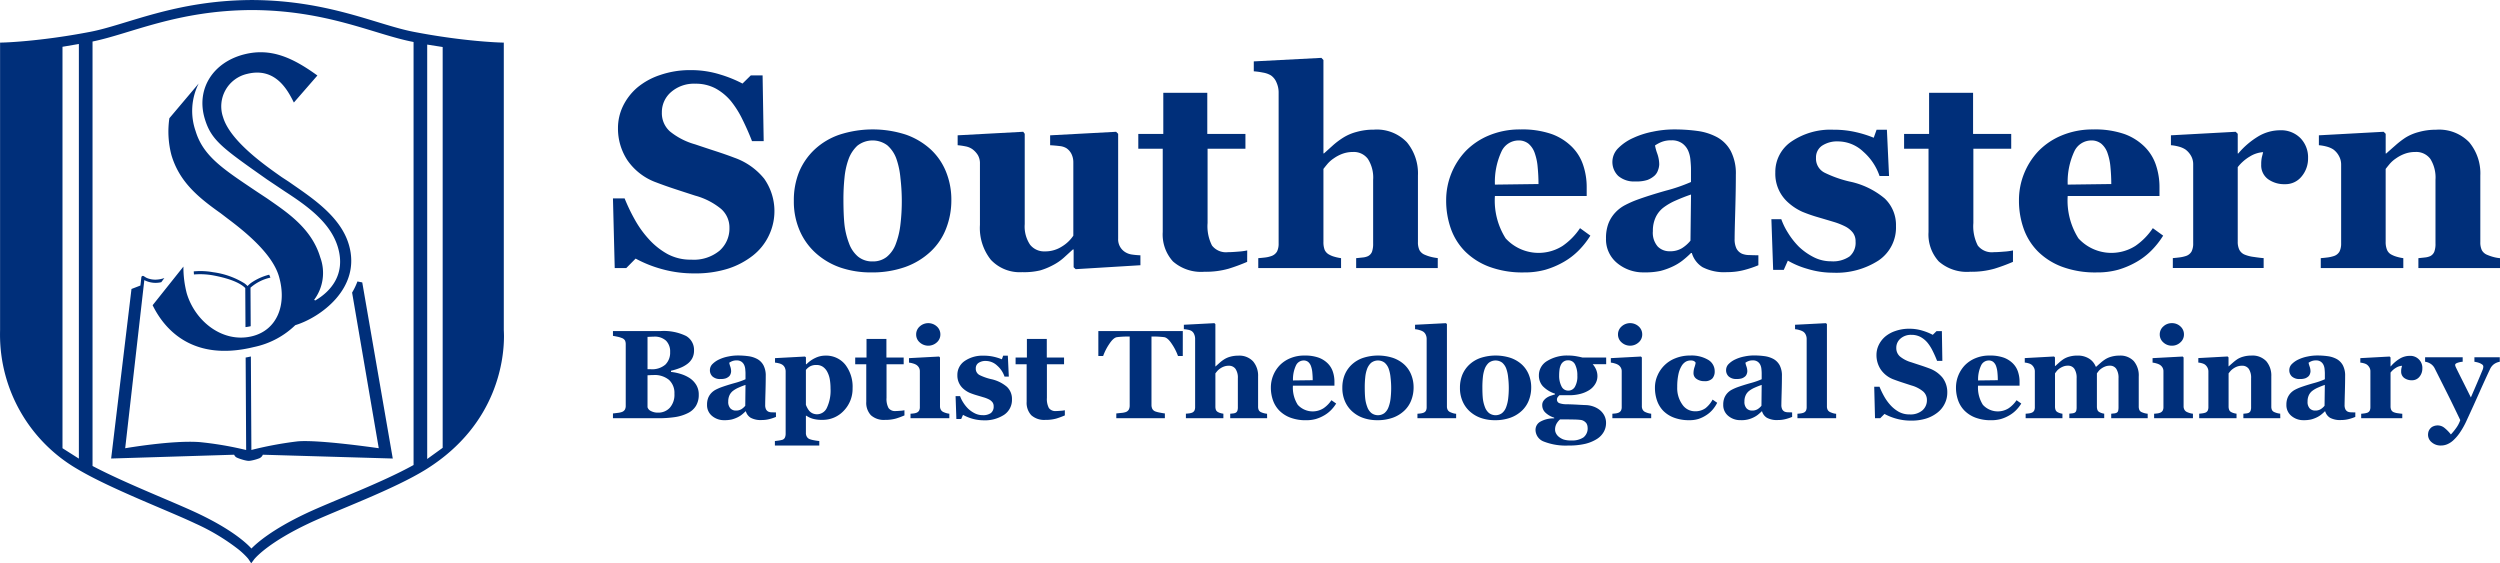
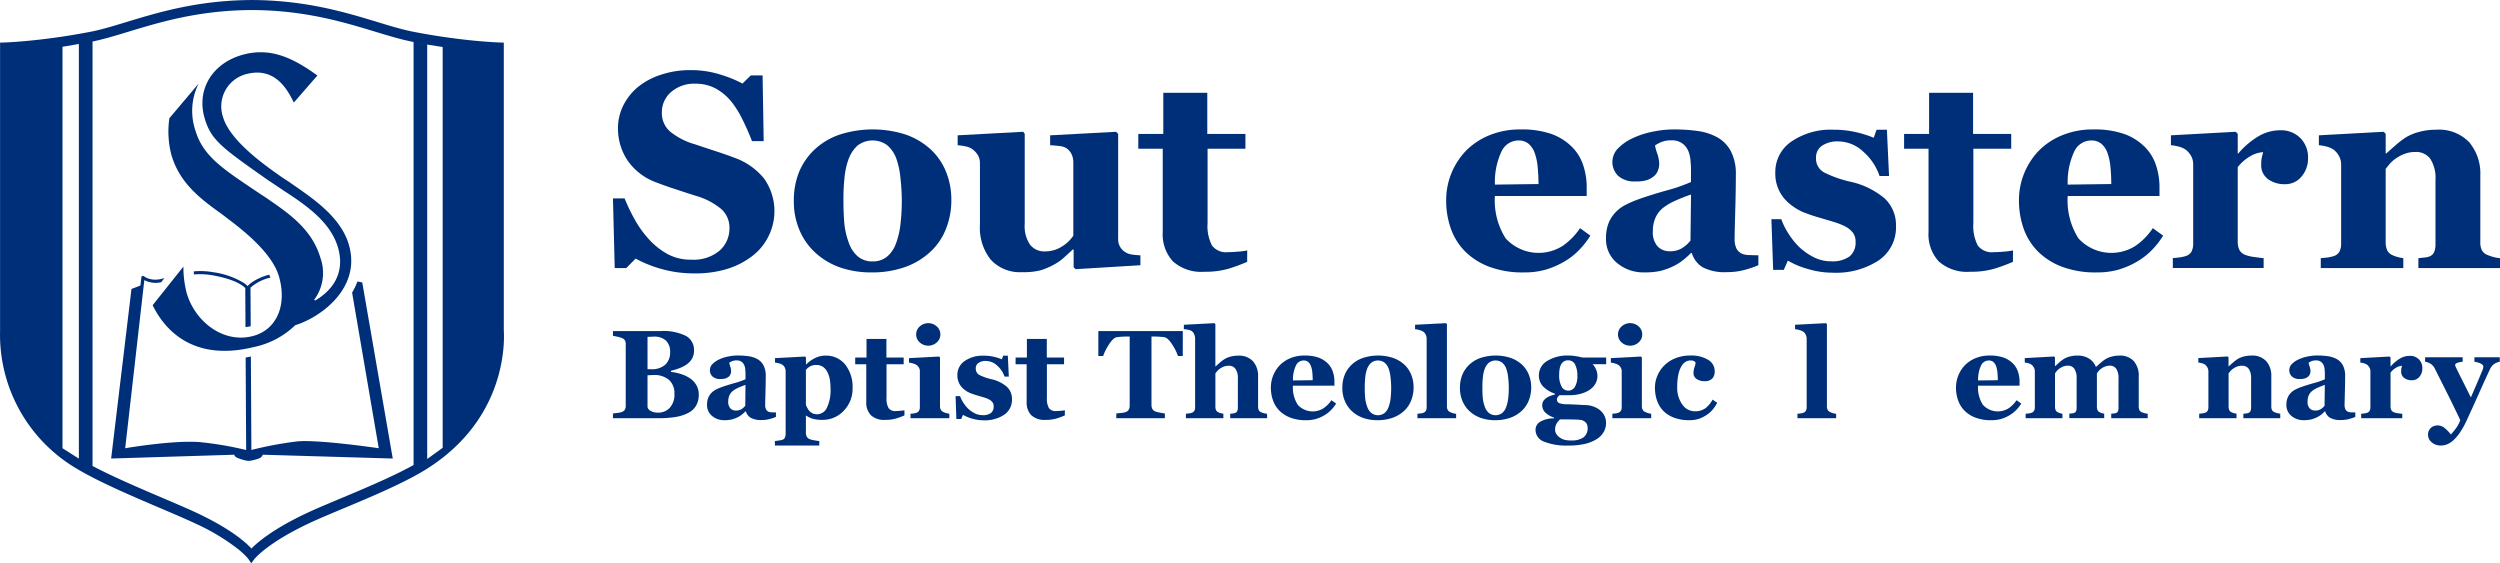
<svg xmlns="http://www.w3.org/2000/svg" id="Color" width="350" height="78.863" viewBox="0 0 350 78.863">
  <g id="Group_39" data-name="Group 39" transform="translate(-652.858 -124.434)">
    <path id="Path_3" data-name="Path 3" d="M750.077,162.709a16.573,16.573,0,0,1-4.61-.618,17.184,17.184,0,0,1-3.622-1.454l-1.311,1.328h-1.615l-.247-9.751h1.634a25.45,25.45,0,0,0,1.406,2.934,14.353,14.353,0,0,0,1.977,2.762,10.157,10.157,0,0,0,2.595,2.076,6.784,6.784,0,0,0,3.356.8,5.65,5.65,0,0,0,3.962-1.263,4.137,4.137,0,0,0,1.378-3.187,3.464,3.464,0,0,0-1.169-2.655,9.743,9.743,0,0,0-3.621-1.856q-1.6-.516-2.936-.957t-2.519-.895a8.342,8.342,0,0,1-4.04-3.105,8.047,8.047,0,0,1-1.32-4.508,7.07,7.07,0,0,1,.684-3.038,8.054,8.054,0,0,1,2-2.614,9.747,9.747,0,0,1,3.213-1.771,12.793,12.793,0,0,1,4.257-.686,13.668,13.668,0,0,1,4.2.629,17.422,17.422,0,0,1,3.079,1.253l1.16-1.141h1.653l.153,9.2h-1.635q-.571-1.483-1.34-3.038a13.328,13.328,0,0,0-1.625-2.583,7.5,7.5,0,0,0-2.149-1.762,5.917,5.917,0,0,0-2.85-.656,4.859,4.859,0,0,0-3.356,1.161,3.7,3.7,0,0,0-1.3,2.874,3.412,3.412,0,0,0,1.131,2.646,9.772,9.772,0,0,0,3.527,1.81q1.406.477,2.869.952t2.606.913a9.365,9.365,0,0,1,4.19,2.94,7.89,7.89,0,0,1,.617,8.042,7.818,7.818,0,0,1-2.2,2.722,11.157,11.157,0,0,1-3.517,1.846A15.1,15.1,0,0,1,750.077,162.709Z" fill="#002f7a" />
    <path id="Path_4" data-name="Path 4" d="M783.157,145.352a8.714,8.714,0,0,1,2.147,3.136,10.4,10.4,0,0,1,.743,3.954,10.839,10.839,0,0,1-.733,3.984,8.691,8.691,0,0,1-2.139,3.2,10.234,10.234,0,0,1-3.583,2.186,13.84,13.84,0,0,1-4.76.76,13.15,13.15,0,0,1-4.268-.664,10.057,10.057,0,0,1-3.451-2,9.056,9.056,0,0,1-2.28-3.146,10.174,10.174,0,0,1-.837-4.191,10.574,10.574,0,0,1,.732-4.058,9.127,9.127,0,0,1,2.195-3.166,9.672,9.672,0,0,1,3.47-2.061,15.1,15.1,0,0,1,9.295,0A10.127,10.127,0,0,1,783.157,145.352Zm-4.866,13.174a11.1,11.1,0,0,0,.618-2.586,27.539,27.539,0,0,0,.2-3.535,28.075,28.075,0,0,0-.189-3.043,11.243,11.243,0,0,0-.569-2.7,4.517,4.517,0,0,0-1.266-1.882,3.454,3.454,0,0,0-4.2.057,4.841,4.841,0,0,0-1.243,1.92,10.481,10.481,0,0,0-.552,2.537,29.033,29.033,0,0,0-.152,3.033q0,2.072.132,3.43a10.8,10.8,0,0,0,.646,2.729,4.343,4.343,0,0,0,1.255,1.862,3.12,3.12,0,0,0,2.072.685A3.087,3.087,0,0,0,777,160.4,4.215,4.215,0,0,0,778.291,158.526Z" fill="#002f7a" />
    <path id="Path_5" data-name="Path 5" d="M812.518,161.566l-9.066.552-.285-.267v-2.489h-.114c-.43.393-.852.777-1.262,1.15a7.216,7.216,0,0,1-1.472,1.017,9.48,9.48,0,0,1-1.832.76,9.649,9.649,0,0,1-2.514.247,5.549,5.549,0,0,1-4.394-1.73,7.131,7.131,0,0,1-1.529-4.884v-8.556a2.3,2.3,0,0,0-.283-1.205,3.008,3.008,0,0,0-.755-.827,2.421,2.421,0,0,0-.983-.409,9.168,9.168,0,0,0-1.1-.161v-1.387l9.182-.495.209.285v12.64a4.57,4.57,0,0,0,.75,2.89,2.507,2.507,0,0,0,2.063.931,4.315,4.315,0,0,0,2.423-.7,5.064,5.064,0,0,0,1.568-1.5V147.176a2.641,2.641,0,0,0-.247-1.157,2.114,2.114,0,0,0-.722-.839,2.258,2.258,0,0,0-.979-.3c-.425-.053-.858-.089-1.3-.114v-1.387l9.237-.495.286.285V157.84a2.1,2.1,0,0,0,1.039,1.921,2.4,2.4,0,0,0,.935.314,9.964,9.964,0,0,0,1.143.1Z" fill="#002f7a" />
    <path id="Path_6" data-name="Path 6" d="M827.46,161.093a25.338,25.338,0,0,1-2.6.96,11.681,11.681,0,0,1-3.384.427,5.974,5.974,0,0,1-4.4-1.443,5.6,5.6,0,0,1-1.435-4.121V145.257h-3.421v-2.071h3.5v-5.762h6.159v5.762h5.34v2.071h-5.3v10.4a5.944,5.944,0,0,0,.619,3.152,2.471,2.471,0,0,0,2.223.929c.343,0,.819-.024,1.43-.076a8.649,8.649,0,0,0,1.278-.169Z" fill="#002f7a" />
-     <path id="Path_7" data-name="Path 7" d="M854.144,161.965H842.72v-1.387c.254-.025.55-.057.893-.094a2.25,2.25,0,0,0,.761-.19,1.181,1.181,0,0,0,.562-.609,3.336,3.336,0,0,0,.161-1.177v-8.9a4.823,4.823,0,0,0-.733-2.924,2.447,2.447,0,0,0-2.081-.972,4.256,4.256,0,0,0-1.416.229,5.213,5.213,0,0,0-1.284.666,4.316,4.316,0,0,0-.883.778q-.333.4-.561.7V158.3a2.964,2.964,0,0,0,.171,1.113,1.411,1.411,0,0,0,.646.673,3.192,3.192,0,0,0,.751.3,6.178,6.178,0,0,0,.9.19v1.387H829.015v-1.387c.332-.025.654-.057.966-.094a3.879,3.879,0,0,0,.832-.19,1.453,1.453,0,0,0,.833-.656,2.47,2.47,0,0,0,.22-1.13v-21.2a3.376,3.376,0,0,0-.285-1.293,2.213,2.213,0,0,0-.8-1.027,3.172,3.172,0,0,0-1.1-.389,10.275,10.275,0,0,0-1.293-.18v-1.388l9.465-.494.286.3v13.077h.076q.72-.646,1.3-1.17a10.747,10.747,0,0,1,1.416-1.053,6.75,6.75,0,0,1,1.83-.78,8.793,8.793,0,0,1,2.44-.325,5.82,5.82,0,0,1,4.622,1.768,6.821,6.821,0,0,1,1.547,4.657v9.315a2.537,2.537,0,0,0,.209,1.121,1.477,1.477,0,0,0,.78.667,5.3,5.3,0,0,0,.76.265,7.437,7.437,0,0,0,1.026.19Z" fill="#002f7a" />
    <path id="Path_8" data-name="Path 8" d="M875.51,157.423a11.655,11.655,0,0,1-1.607,2.044,9.748,9.748,0,0,1-2.138,1.644,11.8,11.8,0,0,1-2.577,1.093,10.994,10.994,0,0,1-2.993.37,13.31,13.31,0,0,1-4.856-.8,9.527,9.527,0,0,1-3.375-2.148,8.6,8.6,0,0,1-1.986-3.184,11.747,11.747,0,0,1-.657-3.982,10,10,0,0,1,2.739-6.883,9.746,9.746,0,0,1,3.259-2.185,11.171,11.171,0,0,1,4.4-.836,12.561,12.561,0,0,1,4.371.646,7.755,7.755,0,0,1,2.832,1.786,6.477,6.477,0,0,1,1.578,2.558,9.628,9.628,0,0,1,.495,3.089v1.236h-12.85a9.884,9.884,0,0,0,1.5,5.93,6.259,6.259,0,0,0,7.984,1.056,9.185,9.185,0,0,0,2.433-2.481Zm-7.262-7.224q0-1.14-.114-2.337a7.747,7.747,0,0,0-.4-1.958,2.989,2.989,0,0,0-.884-1.35,2.175,2.175,0,0,0-1.415-.456,2.632,2.632,0,0,0-2.338,1.481,10.106,10.106,0,0,0-.951,4.7Z" fill="#002f7a" />
    <path id="Path_9" data-name="Path 9" d="M899.03,161.566a14.415,14.415,0,0,1-1.973.666,9.253,9.253,0,0,1-2.41.3,6.608,6.608,0,0,1-3.433-.693,3.482,3.482,0,0,1-1.5-1.987H889.6a12.589,12.589,0,0,1-1.247,1.1,7.213,7.213,0,0,1-1.287.778,9.55,9.55,0,0,1-1.722.628,9.955,9.955,0,0,1-2.313.209,5.7,5.7,0,0,1-3.77-1.3,4.28,4.28,0,0,1-1.562-3.455,5.727,5.727,0,0,1,.343-2.1,4.787,4.787,0,0,1,.971-1.533,5.057,5.057,0,0,1,1.323-1.012,14.491,14.491,0,0,1,1.647-.739q1.713-.629,4.113-1.307a23.686,23.686,0,0,0,3.5-1.206V148.09c0-.317-.027-.735-.077-1.256a4.088,4.088,0,0,0-.322-1.311,2.52,2.52,0,0,0-.838-1.025,2.482,2.482,0,0,0-1.5-.419,3.6,3.6,0,0,0-1.4.237,4.738,4.738,0,0,0-.9.485,7.219,7.219,0,0,0,.324,1.159,4.628,4.628,0,0,1,.267,1.5,2.544,2.544,0,0,1-.172.807,1.8,1.8,0,0,1-.495.77,3.279,3.279,0,0,1-.981.589,4.915,4.915,0,0,1-1.669.21,3.412,3.412,0,0,1-2.421-.771,2.719,2.719,0,0,1,.025-3.915,6.956,6.956,0,0,1,2.064-1.4,11.909,11.909,0,0,1,2.756-.883,14.634,14.634,0,0,1,2.889-.314,24.267,24.267,0,0,1,3.383.218,8.015,8.015,0,0,1,2.775.9,4.807,4.807,0,0,1,1.872,1.929,6.827,6.827,0,0,1,.7,3.3q0,2.148-.085,5.094t-.086,3.879a2.966,2.966,0,0,0,.256,1.349,1.632,1.632,0,0,0,.79.74,2.78,2.78,0,0,0,1.016.181q.695.03,1.265.029Zm-9.428-9.9q-1.07.363-2.119.828a8.489,8.489,0,0,0-1.716.981,3.7,3.7,0,0,0-1.107,1.362,4.451,4.451,0,0,0-.4,1.955,2.922,2.922,0,0,0,.677,2.152,2.282,2.282,0,0,0,1.67.666,3.16,3.16,0,0,0,1.725-.428,4.914,4.914,0,0,0,1.193-1.056Z" fill="#002f7a" />
    <path id="Path_10" data-name="Path 10" d="M909.485,162.613a12.165,12.165,0,0,1-3.6-.542,11.857,11.857,0,0,1-2.728-1.149l-.57,1.291H901.1l-.248-7.09h1.388a9.429,9.429,0,0,0,.95,1.93,10.658,10.658,0,0,0,1.521,1.93,8.71,8.71,0,0,0,2.043,1.444,5.311,5.311,0,0,0,2.462.589,4.08,4.08,0,0,0,2.575-.677,2.493,2.493,0,0,0,.847-2.079,2,2,0,0,0-.381-1.255,3.224,3.224,0,0,0-1.046-.856,9.728,9.728,0,0,0-1.624-.646c-.59-.178-1.314-.393-2.177-.647a20.671,20.671,0,0,1-2.215-.769,7.6,7.6,0,0,1-1.91-1.227,5.361,5.361,0,0,1-1.882-4.276,5.129,5.129,0,0,1,2.253-4.333,9.719,9.719,0,0,1,5.9-1.656,13.61,13.61,0,0,1,3.183.352,15.809,15.809,0,0,1,2.442.772l.4-1.124h1.444l.3,6.482h-1.33a7.852,7.852,0,0,0-2.281-3.411,5.157,5.157,0,0,0-3.479-1.434,3.851,3.851,0,0,0-2.3.607,1.973,1.973,0,0,0-.836,1.693,2.192,2.192,0,0,0,1.225,2.09,16.416,16.416,0,0,0,3.424,1.217,11.18,11.18,0,0,1,4.973,2.385,5.108,5.108,0,0,1,1.574,3.85,5.558,5.558,0,0,1-2.443,4.829A10.893,10.893,0,0,1,909.485,162.613Z" fill="#002f7a" />
    <path id="Path_11" data-name="Path 11" d="M934.672,161.093a25.484,25.484,0,0,1-2.6.96,11.69,11.69,0,0,1-3.384.427,5.971,5.971,0,0,1-4.4-1.443,5.591,5.591,0,0,1-1.436-4.121V145.257h-3.421v-2.071h3.5v-5.762h6.158v5.762h5.34v2.071h-5.3v10.4a5.943,5.943,0,0,0,.619,3.152,2.471,2.471,0,0,0,2.223.929c.343,0,.82-.024,1.43-.076a8.649,8.649,0,0,0,1.278-.169Z" fill="#002f7a" />
    <path id="Path_12" data-name="Path 12" d="M955.7,157.423a11.692,11.692,0,0,1-1.606,2.044,9.794,9.794,0,0,1-2.138,1.644,11.8,11.8,0,0,1-2.577,1.093,11,11,0,0,1-2.993.37,13.311,13.311,0,0,1-4.857-.8,9.523,9.523,0,0,1-3.374-2.148,8.591,8.591,0,0,1-1.986-3.184,11.723,11.723,0,0,1-.656-3.982,9.9,9.9,0,0,1,.712-3.717,10.009,10.009,0,0,1,2.025-3.166,9.756,9.756,0,0,1,3.259-2.185,11.178,11.178,0,0,1,4.4-.836,12.571,12.571,0,0,1,4.372.646,7.771,7.771,0,0,1,2.832,1.786,6.488,6.488,0,0,1,1.578,2.558,9.657,9.657,0,0,1,.495,3.089v1.236h-12.85a9.9,9.9,0,0,0,1.5,5.93,6.258,6.258,0,0,0,7.984,1.056,9.2,9.2,0,0,0,2.433-2.481Zm-7.262-7.224q0-1.14-.114-2.337a7.84,7.84,0,0,0-.4-1.958,2.974,2.974,0,0,0-.885-1.35,2.169,2.169,0,0,0-1.415-.456,2.636,2.636,0,0,0-2.339,1.481,10.1,10.1,0,0,0-.949,4.7Z" fill="#002f7a" />
    <path id="Path_13" data-name="Path 13" d="M975.987,146.587a3.894,3.894,0,0,1-.894,2.54,2.9,2.9,0,0,1-2.357,1.092,3.869,3.869,0,0,1-2.347-.7,2.389,2.389,0,0,1-.96-2.062,4.451,4.451,0,0,1,.094-1.034c.064-.245.123-.475.171-.689a4.039,4.039,0,0,0-1.843.6,6.041,6.041,0,0,0-1.71,1.5v10.436a2.558,2.558,0,0,0,.208,1.1,1.485,1.485,0,0,0,.7.686,4.928,4.928,0,0,0,1.359.351c.627.095,1.081.15,1.36.161v1.387H957.054v-1.387c.317-.025.638-.059.959-.1a4.791,4.791,0,0,0,.828-.181,1.408,1.408,0,0,0,.837-.647,2.458,2.458,0,0,0,.226-1.139V147.443a2.355,2.355,0,0,0-.321-1.225,2.826,2.826,0,0,0-.779-.866,3.122,3.122,0,0,0-.865-.379,5.972,5.972,0,0,0-1.151-.209v-1.387l9.067-.495.286.285v2.756h.075A11.241,11.241,0,0,1,969,143.537a6,6,0,0,1,3.071-.865,3.807,3.807,0,0,1,2.842,1.094A3.853,3.853,0,0,1,975.987,146.587Z" fill="#002f7a" />
    <path id="Path_14" data-name="Path 14" d="M1002.858,161.965H991.432v-1.387l.874-.094a2.482,2.482,0,0,0,.78-.19,1.215,1.215,0,0,0,.571-.609,3.134,3.134,0,0,0,.169-1.177v-8.9a4.931,4.931,0,0,0-.712-2.915,2.447,2.447,0,0,0-2.109-.981,4.278,4.278,0,0,0-1.419.229,5.23,5.23,0,0,0-1.287.666,4.339,4.339,0,0,0-.886.778c-.221.266-.411.5-.562.7V158.3a2.824,2.824,0,0,0,.191,1.113,1.325,1.325,0,0,0,.627.673,3.678,3.678,0,0,0,.759.3,5.883,5.883,0,0,0,.894.19v1.387H977.765v-1.387c.317-.025.636-.059.96-.1a4.819,4.819,0,0,0,.827-.181,1.408,1.408,0,0,0,.837-.647,2.483,2.483,0,0,0,.228-1.139V147.443a2.44,2.44,0,0,0-.3-1.158,2.736,2.736,0,0,0-.8-.933,3.149,3.149,0,0,0-.865-.379,5.956,5.956,0,0,0-1.151-.209v-1.387l9.068-.495.285.285v2.756h.076q.531-.476,1.293-1.141a12.164,12.164,0,0,1,1.406-1.082,6.757,6.757,0,0,1,1.845-.78,8.822,8.822,0,0,1,2.432-.325,5.867,5.867,0,0,1,4.647,1.759,6.808,6.808,0,0,1,1.55,4.666v9.315a2.522,2.522,0,0,0,.21,1.121,1.473,1.473,0,0,0,.78.667,6.548,6.548,0,0,0,.75.265,5.435,5.435,0,0,0,1.018.19Z" fill="#002f7a" />
  </g>
  <g id="Group_40" data-name="Group 40" transform="translate(-652.858 -124.434)">
    <path id="Path_15" data-name="Path 15" d="M749.446,177.388a3.028,3.028,0,0,1,.894.95,2.557,2.557,0,0,1,.344,1.346,2.958,2.958,0,0,1-.391,1.569,2.709,2.709,0,0,1-1.122,1.009,6.013,6.013,0,0,1-1.785.561,15.35,15.35,0,0,1-2.378.161h-6.336v-.668c.177-.018.4-.044.67-.079a2.525,2.525,0,0,0,.568-.12.821.821,0,0,0,.434-.34,1.115,1.115,0,0,0,.116-.545v-8.6a1.261,1.261,0,0,0-.094-.515.826.826,0,0,0-.456-.361,3.36,3.36,0,0,0-.62-.184q-.352-.075-.618-.117v-.67h6.63a7.143,7.143,0,0,1,3.611.687,2.243,2.243,0,0,1,1.109,2.029,2.283,2.283,0,0,1-.249,1.088,2.419,2.419,0,0,1-.715.814,4.233,4.233,0,0,1-1.006.549,8.6,8.6,0,0,1-1.254.387v.165a6.905,6.905,0,0,1,1.392.294A4.917,4.917,0,0,1,749.446,177.388Zm-2.769-3.672a2.132,2.132,0,0,0-.572-1.583,2.341,2.341,0,0,0-1.715-.568c-.109,0-.251.006-.426.014l-.452.021v4.524h.448a2.841,2.841,0,0,0,2.055-.65A2.352,2.352,0,0,0,746.677,173.716Zm.6,5.86a2.49,2.49,0,0,0-.756-1.955,3.146,3.146,0,0,0-2.176-.681c-.108,0-.253.005-.434.014s-.314.015-.4.021v4.47a.866.866,0,0,0,.482.536,2.023,2.023,0,0,0,.981.221,2.166,2.166,0,0,0,1.663-.688A2.741,2.741,0,0,0,747.278,179.576Z" fill="#002f7a" />
    <path id="Path_16" data-name="Path 16" d="M761.493,182.8a6.39,6.39,0,0,1-.893.3,4.23,4.23,0,0,1-1.089.138,2.969,2.969,0,0,1-1.554-.315,1.562,1.562,0,0,1-.678-.9h-.052a5.9,5.9,0,0,1-.563.5,3.375,3.375,0,0,1-.582.352,4.39,4.39,0,0,1-.78.284,4.436,4.436,0,0,1-1.046.1,2.574,2.574,0,0,1-1.706-.591,1.934,1.934,0,0,1-.705-1.563,2.6,2.6,0,0,1,.154-.951,2.178,2.178,0,0,1,.439-.693,2.343,2.343,0,0,1,.6-.458,6.818,6.818,0,0,1,.745-.335c.516-.189,1.138-.386,1.86-.59a10.33,10.33,0,0,0,1.585-.547v-.826c0-.141-.012-.332-.033-.568a1.844,1.844,0,0,0-.147-.592,1.156,1.156,0,0,0-.378-.465,1.133,1.133,0,0,0-.681-.189,1.637,1.637,0,0,0-.632.108,2.1,2.1,0,0,0-.408.219,3.455,3.455,0,0,0,.146.526,2.061,2.061,0,0,1,.12.678,1.167,1.167,0,0,1-.076.366.832.832,0,0,1-.225.349,1.536,1.536,0,0,1-.444.265,2.238,2.238,0,0,1-.754.094,1.541,1.541,0,0,1-1.1-.348,1.181,1.181,0,0,1-.37-.906,1.194,1.194,0,0,1,.382-.865,3.181,3.181,0,0,1,.933-.632,5.278,5.278,0,0,1,1.247-.4,6.633,6.633,0,0,1,1.308-.143,11.052,11.052,0,0,1,1.529.1,3.613,3.613,0,0,1,1.256.409,2.182,2.182,0,0,1,.847.874,3.076,3.076,0,0,1,.314,1.491q0,.972-.039,2.3t-.038,1.755a1.317,1.317,0,0,0,.116.609.739.739,0,0,0,.356.337,1.287,1.287,0,0,0,.461.081c.209.009.4.014.572.014Zm-4.266-4.48c-.322.111-.641.234-.957.376a3.755,3.755,0,0,0-.777.444,1.682,1.682,0,0,0-.5.616,2.018,2.018,0,0,0-.181.884,1.32,1.32,0,0,0,.306.973,1.034,1.034,0,0,0,.755.3,1.443,1.443,0,0,0,.782-.193,2.234,2.234,0,0,0,.539-.479Z" fill="#002f7a" />
    <path id="Path_17" data-name="Path 17" d="M772.22,178.8a4.409,4.409,0,0,1-1.211,3.113,4.009,4.009,0,0,1-3.066,1.3,4.451,4.451,0,0,1-1.339-.167,3.123,3.123,0,0,1-.851-.409h-.069v2.415a1.006,1.006,0,0,0,.134.526.787.787,0,0,0,.373.327,3.383,3.383,0,0,0,.659.171,6.493,6.493,0,0,0,.709.1v.635h-6.216v-.635c.143-.013.323-.034.541-.066a3.7,3.7,0,0,0,.49-.1.6.6,0,0,0,.375-.325,1.3,1.3,0,0,0,.1-.52v-8.8a1.448,1.448,0,0,0-.134-.5,1.032,1.032,0,0,0-.34-.377,1.567,1.567,0,0,0-.456-.187,3.487,3.487,0,0,0-.559-.1v-.628l4.2-.224.128.112v.954l.069.017a4.217,4.217,0,0,1,1.259-.892,3.193,3.193,0,0,1,1.369-.318,3.436,3.436,0,0,1,2.808,1.258A5.064,5.064,0,0,1,772.22,178.8Zm-3.087.033a7.808,7.808,0,0,0-.094-1.234,3.48,3.48,0,0,0-.336-1.053,2,2,0,0,0-.612-.739,1.556,1.556,0,0,0-.931-.274,1.787,1.787,0,0,0-.892.191,2.11,2.11,0,0,0-.584.5V181.1a2.527,2.527,0,0,0,.2.444,2.292,2.292,0,0,0,.292.434,1.392,1.392,0,0,0,.489.344,1.567,1.567,0,0,0,.6.111,1.53,1.53,0,0,0,1.359-.915A5.636,5.636,0,0,0,769.133,178.831Z" fill="#002f7a" />
    <path id="Path_18" data-name="Path 18" d="M779.483,182.59a10.865,10.865,0,0,1-1.178.436,5.318,5.318,0,0,1-1.53.191,2.7,2.7,0,0,1-1.991-.653,2.53,2.53,0,0,1-.649-1.864v-5.273h-1.548v-.939h1.583v-2.6h2.785v2.6h2.417v.939h-2.4v4.706a2.675,2.675,0,0,0,.281,1.426,1.117,1.117,0,0,0,1,.421c.156,0,.371-.014.648-.036a3.582,3.582,0,0,0,.577-.077Z" fill="#002f7a" />
    <path id="Path_19" data-name="Path 19" d="M785.765,182.984h-5.434v-.627c.148-.011.295-.025.438-.041a1.645,1.645,0,0,0,.369-.086.722.722,0,0,0,.388-.3,1.026,1.026,0,0,0,.111-.512v-5.005a1.012,1.012,0,0,0-.137-.529,1.151,1.151,0,0,0-.344-.363,1.774,1.774,0,0,0-.468-.2,2.918,2.918,0,0,0-.572-.12v-.628l4.213-.224.129.128v6.828a.959.959,0,0,0,.129.512.782.782,0,0,0,.37.313,2.816,2.816,0,0,0,.378.139,2.5,2.5,0,0,0,.43.085Zm-1.255-11.728a1.448,1.448,0,0,1-.5,1.113,1.776,1.776,0,0,1-2.39,0,1.45,1.45,0,0,1-.5-1.113,1.471,1.471,0,0,1,.5-1.118,1.78,1.78,0,0,1,2.395,0A1.474,1.474,0,0,1,784.51,171.256Z" fill="#002f7a" />
    <path id="Path_20" data-name="Path 20" d="M790.542,183.278a6,6,0,0,1-2.863-.765l-.257.585h-.672l-.111-3.209h.628a4.24,4.24,0,0,0,.429.873,4.872,4.872,0,0,0,.689.874,3.841,3.841,0,0,0,.923.652,2.41,2.41,0,0,0,1.115.268,1.858,1.858,0,0,0,1.165-.3,1.136,1.136,0,0,0,.382-.943.912.912,0,0,0-.172-.568,1.491,1.491,0,0,0-.472-.387,4.242,4.242,0,0,0-.736-.29c-.266-.082-.6-.179-.984-.293a9.93,9.93,0,0,1-1-.348,3.492,3.492,0,0,1-.864-.554,2.442,2.442,0,0,1-.851-1.937,2.323,2.323,0,0,1,1.019-1.96,4.4,4.4,0,0,1,2.67-.746,6.137,6.137,0,0,1,1.441.157,7.081,7.081,0,0,1,1.1.35l.18-.507h.654l.137,2.93h-.6a3.534,3.534,0,0,0-1.032-1.543,2.334,2.334,0,0,0-1.574-.649,1.732,1.732,0,0,0-1.039.275.893.893,0,0,0-.379.765.991.991,0,0,0,.553.946,7.4,7.4,0,0,0,1.55.549,5.064,5.064,0,0,1,2.249,1.08,2.311,2.311,0,0,1,.713,1.741,2.514,2.514,0,0,1-1.105,2.186A4.943,4.943,0,0,1,790.542,183.278Z" fill="#002f7a" />
    <path id="Path_21" data-name="Path 21" d="M801.937,182.59a11.026,11.026,0,0,1-1.178.436,5.327,5.327,0,0,1-1.53.191,2.706,2.706,0,0,1-1.992-.653,2.534,2.534,0,0,1-.649-1.864v-5.273h-1.547v-.939h1.582v-2.6h2.786v2.6h2.416v.939h-2.4v4.706a2.688,2.688,0,0,0,.279,1.426,1.121,1.121,0,0,0,1.006.421c.155,0,.371-.014.646-.036a3.617,3.617,0,0,0,.579-.077Z" fill="#002f7a" />
    <path id="Path_22" data-name="Path 22" d="M818.447,174.275h-.67a7.448,7.448,0,0,0-.854-1.677c-.391-.6-.754-.918-1.086-.961-.183-.026-.408-.044-.677-.063s-.5-.025-.695-.025h-.4v9.57a1.253,1.253,0,0,0,.112.546.783.783,0,0,0,.438.374,3.683,3.683,0,0,0,.615.159c.277.055.515.094.71.118v.668h-6.8v-.668c.167-.018.4-.043.7-.073a2.55,2.55,0,0,0,.615-.117.8.8,0,0,0,.447-.371,1.245,1.245,0,0,0,.112-.549v-9.657h-.4c-.2,0-.427.009-.7.025s-.495.037-.678.063c-.331.043-.694.365-1.085.961a7.488,7.488,0,0,0-.854,1.677h-.671v-3.491h11.824Z" fill="#002f7a" />
    <path id="Path_23" data-name="Path 23" d="M830.255,182.984h-5.167v-.627l.4-.041a1.061,1.061,0,0,0,.344-.086.539.539,0,0,0,.254-.277,1.51,1.51,0,0,0,.072-.533V177.4a2.184,2.184,0,0,0-.331-1.323,1.109,1.109,0,0,0-.941-.439,1.9,1.9,0,0,0-.64.1,2.307,2.307,0,0,0-.58.3,1.98,1.98,0,0,0-.4.352c-.1.121-.185.228-.253.318v4.619a1.331,1.331,0,0,0,.077.5.624.624,0,0,0,.292.3,1.427,1.427,0,0,0,.339.139,2.7,2.7,0,0,0,.41.085v.627h-5.246v-.627c.15-.011.3-.025.436-.041a1.867,1.867,0,0,0,.378-.086.66.66,0,0,0,.376-.3,1.115,1.115,0,0,0,.1-.512v-9.587a1.553,1.553,0,0,0-.129-.586,1,1,0,0,0-.362-.463,1.405,1.405,0,0,0-.5-.176,4.251,4.251,0,0,0-.585-.082V169.9l4.282-.223.13.137v5.916h.034c.217-.2.414-.371.588-.529a4.794,4.794,0,0,1,.64-.477,3.052,3.052,0,0,1,.828-.353,4.026,4.026,0,0,1,1.1-.144,2.624,2.624,0,0,1,2.09.8,3.086,3.086,0,0,1,.7,2.107v4.213a1.148,1.148,0,0,0,.095.508.665.665,0,0,0,.352.3,2.475,2.475,0,0,0,.345.121,3.181,3.181,0,0,0,.463.085Z" fill="#002f7a" />
    <path id="Path_24" data-name="Path 24" d="M839.921,180.93a5.158,5.158,0,0,1-.727.925,4.413,4.413,0,0,1-.967.742,5.222,5.222,0,0,1-1.164.5,4.96,4.96,0,0,1-1.356.168,6.021,6.021,0,0,1-2.2-.362,4.3,4.3,0,0,1-1.528-.972,3.893,3.893,0,0,1-.9-1.441,5.29,5.29,0,0,1-.3-1.8,4.514,4.514,0,0,1,1.238-3.113,4.389,4.389,0,0,1,1.475-.989,5.023,5.023,0,0,1,1.991-.378,5.7,5.7,0,0,1,1.978.292,3.545,3.545,0,0,1,1.281.808,2.948,2.948,0,0,1,.713,1.157,4.332,4.332,0,0,1,.224,1.4v.559h-5.813a4.479,4.479,0,0,0,.68,2.683,2.83,2.83,0,0,0,3.611.477,4.144,4.144,0,0,0,1.1-1.122Zm-3.285-3.268c0-.344-.016-.7-.051-1.058a3.477,3.477,0,0,0-.181-.883,1.358,1.358,0,0,0-.4-.613.984.984,0,0,0-.64-.207,1.194,1.194,0,0,0-1.059.672,4.57,4.57,0,0,0-.429,2.124Z" fill="#002f7a" />
    <path id="Path_25" data-name="Path 25" d="M849.455,175.469a3.917,3.917,0,0,1,.97,1.419,4.681,4.681,0,0,1,.336,1.789,4.885,4.885,0,0,1-.331,1.8,3.9,3.9,0,0,1-.968,1.45,4.607,4.607,0,0,1-1.621.99,6.269,6.269,0,0,1-2.152.344,5.917,5.917,0,0,1-1.932-.3,4.523,4.523,0,0,1-1.56-.9,4.068,4.068,0,0,1-1.033-1.421,4.626,4.626,0,0,1-.378-1.9,4.782,4.782,0,0,1,.332-1.836,4.132,4.132,0,0,1,.993-1.432,4.375,4.375,0,0,1,1.57-.931,6.82,6.82,0,0,1,4.2,0A4.6,4.6,0,0,1,849.455,175.469Zm-2.2,5.96a5.054,5.054,0,0,0,.28-1.169,12.643,12.643,0,0,0,0-2.976,5.1,5.1,0,0,0-.257-1.219,2.04,2.04,0,0,0-.572-.853,1.555,1.555,0,0,0-1.9.026,2.2,2.2,0,0,0-.563.868,4.69,4.69,0,0,0-.25,1.148,12.9,12.9,0,0,0-.07,1.372q0,.938.061,1.552a4.842,4.842,0,0,0,.293,1.234,1.93,1.93,0,0,0,.568.841,1.536,1.536,0,0,0,1.822.023A1.9,1.9,0,0,0,847.253,181.429Z" fill="#002f7a" />
    <path id="Path_26" data-name="Path 26" d="M856.716,182.984H851.3v-.627c.151-.011.3-.025.438-.041a1.861,1.861,0,0,0,.376-.086.653.653,0,0,0,.376-.3,1.115,1.115,0,0,0,.1-.512v-9.527a1.4,1.4,0,0,0-.132-.607,1.024,1.024,0,0,0-.357-.424,2,2,0,0,0-.522-.216,2.737,2.737,0,0,0-.614-.12V169.9l4.334-.223.129.137v11.5a1.022,1.022,0,0,0,.114.516.729.729,0,0,0,.363.309,3.177,3.177,0,0,0,.363.139,2.173,2.173,0,0,0,.45.085Z" fill="#002f7a" />
    <path id="Path_27" data-name="Path 27" d="M865.92,175.469a3.944,3.944,0,0,1,.971,1.419,4.7,4.7,0,0,1,.336,1.789,4.885,4.885,0,0,1-.331,1.8,3.949,3.949,0,0,1-.967,1.45,4.634,4.634,0,0,1-1.621.99,6.289,6.289,0,0,1-2.154.344,5.906,5.906,0,0,1-1.931-.3,4.519,4.519,0,0,1-1.561-.9,4.064,4.064,0,0,1-1.031-1.421,4.594,4.594,0,0,1-.379-1.9,4.8,4.8,0,0,1,.331-1.836,4.121,4.121,0,0,1,.994-1.432,4.371,4.371,0,0,1,1.569-.931,6.823,6.823,0,0,1,4.205,0A4.589,4.589,0,0,1,865.92,175.469Zm-2.2,5.96A5.057,5.057,0,0,0,864,180.26a12.437,12.437,0,0,0,0-2.976,5,5,0,0,0-.258-1.219,2.038,2.038,0,0,0-.57-.853,1.558,1.558,0,0,0-1.9.026,2.211,2.211,0,0,0-.564.868,4.837,4.837,0,0,0-.248,1.148,13.172,13.172,0,0,0-.069,1.372q0,.938.059,1.552a4.883,4.883,0,0,0,.293,1.234,1.948,1.948,0,0,0,.568.841,1.537,1.537,0,0,0,1.823.023A1.918,1.918,0,0,0,863.719,181.429Z" fill="#002f7a" />
    <path id="Path_28" data-name="Path 28" d="M877.723,175.418h-1.892a2.755,2.755,0,0,1,.5.8,2.343,2.343,0,0,1,.168.871,2.1,2.1,0,0,1-.318,1.114,2.584,2.584,0,0,1-.835.848,4.327,4.327,0,0,1-1.229.524,5.915,5.915,0,0,1-1.532.189h-1.4a1.284,1.284,0,0,0-.227.247.546.546,0,0,0-.125.325.536.536,0,0,0,.3.528,2.9,2.9,0,0,0,1.093.164q.781.02,1.582.065c.532.033.914.049,1.144.056a3.43,3.43,0,0,1,.989.2,3.037,3.037,0,0,1,.851.46,2.447,2.447,0,0,1,.654.77,2.2,2.2,0,0,1,.258,1.079,2.527,2.527,0,0,1-.315,1.23,2.8,2.8,0,0,1-.958,1,5.462,5.462,0,0,1-1.63.679,9.766,9.766,0,0,1-2.352.241,8.426,8.426,0,0,1-3.439-.549,1.767,1.767,0,0,1-1.179-1.651,1.309,1.309,0,0,1,.636-1.118,3.755,3.755,0,0,1,1.976-.483v-.1a3.116,3.116,0,0,1-1.232-.711,1.412,1.412,0,0,1-.441-1.03,1.037,1.037,0,0,1,.175-.612,1.8,1.8,0,0,1,.451-.439,2.44,2.44,0,0,1,.586-.281q.344-.116.575-.185v-.1a4.176,4.176,0,0,1-1.706-1.049,2.206,2.206,0,0,1-.547-1.515,2.308,2.308,0,0,1,1.165-2.019,5.306,5.306,0,0,1,2.955-.757,6.42,6.42,0,0,1,1.13.1q.547.1.829.176h3.338Zm-2.6,8.866a1.168,1.168,0,0,0-.164-.581,1.225,1.225,0,0,0-.728-.469,8.476,8.476,0,0,0-1.018-.068q-.71-.017-1.944-.018a2.29,2.29,0,0,0-.5.611,1.685,1.685,0,0,0-.2.851,1.143,1.143,0,0,0,.12.473,1.471,1.471,0,0,0,.378.483,2.362,2.362,0,0,0,.67.391,3.286,3.286,0,0,0,1.115.14,2.82,2.82,0,0,0,1.691-.428A1.6,1.6,0,0,0,875.126,184.284Zm-1.437-7.233a3.339,3.339,0,0,0-.318-1.589,1.051,1.051,0,0,0-.985-.585,1.069,1.069,0,0,0-.586.159,1.154,1.154,0,0,0-.407.46,2.207,2.207,0,0,0-.2.684,6.189,6.189,0,0,0-.051.8,3.217,3.217,0,0,0,.328,1.54,1.018,1.018,0,0,0,.932.6,1.053,1.053,0,0,0,.953-.543A2.921,2.921,0,0,0,873.689,177.051Z" fill="#002f7a" />
    <path id="Path_29" data-name="Path 29" d="M884.025,182.984H878.59v-.627c.149-.011.295-.025.439-.041a1.659,1.659,0,0,0,.369-.086.722.722,0,0,0,.388-.3,1.015,1.015,0,0,0,.112-.512v-5.005a1,1,0,0,0-.138-.529,1.13,1.13,0,0,0-.344-.363,1.8,1.8,0,0,0-.469-.2,2.9,2.9,0,0,0-.572-.12v-.628l4.214-.224.129.128v6.828a.95.95,0,0,0,.13.512.775.775,0,0,0,.369.313,2.779,2.779,0,0,0,.379.139,2.468,2.468,0,0,0,.429.085Zm-1.256-11.728a1.449,1.449,0,0,1-.5,1.113,1.778,1.778,0,0,1-2.391,0,1.45,1.45,0,0,1-.5-1.113,1.471,1.471,0,0,1,.5-1.118,1.78,1.78,0,0,1,2.4,0A1.476,1.476,0,0,1,882.769,171.256Z" fill="#002f7a" />
    <path id="Path_30" data-name="Path 30" d="M889.349,183.261a5.921,5.921,0,0,1-2.111-.348,4.162,4.162,0,0,1-1.509-.95,3.914,3.914,0,0,1-.886-1.446,5.444,5.444,0,0,1-.292-1.815,4.18,4.18,0,0,1,.357-1.7,4.47,4.47,0,0,1,2.528-2.419,5.454,5.454,0,0,1,2.06-.375,4.547,4.547,0,0,1,2.5.6,1.835,1.835,0,0,1,.92,1.611,1.478,1.478,0,0,1-.326,1,1.43,1.43,0,0,1-1.127.378,1.818,1.818,0,0,1-1.08-.309.951.951,0,0,1-.434-.807,2.6,2.6,0,0,1,.138-.834,3.576,3.576,0,0,0,.163-.629.651.651,0,0,0-.241-.237.97.97,0,0,0-.455-.082,1.417,1.417,0,0,0-.706.182,1.741,1.741,0,0,0-.593.637,3.7,3.7,0,0,0-.425,1.15,8.146,8.146,0,0,0-.159,1.738,3.948,3.948,0,0,0,.718,2.468,2.11,2.11,0,0,0,1.715.938,2.453,2.453,0,0,0,1.517-.427,3.843,3.843,0,0,0,1-1.208l.644.448a4.8,4.8,0,0,1-.636.958,4,4,0,0,1-.886.77,4.679,4.679,0,0,1-1.1.534A4.238,4.238,0,0,1,889.349,183.261Z" fill="#002f7a" />
-     <path id="Path_31" data-name="Path 31" d="M903.759,182.8a6.373,6.373,0,0,1-.892.3,4.236,4.236,0,0,1-1.089.138,2.962,2.962,0,0,1-1.553-.315,1.559,1.559,0,0,1-.679-.9h-.053a5.655,5.655,0,0,1-.563.5,3.329,3.329,0,0,1-.581.352,3.646,3.646,0,0,1-1.826.379,2.568,2.568,0,0,1-1.705-.591,1.935,1.935,0,0,1-.706-1.563,2.574,2.574,0,0,1,.155-.951,2.157,2.157,0,0,1,.438-.693,2.313,2.313,0,0,1,.6-.458,6.794,6.794,0,0,1,.744-.335q.775-.283,1.861-.59a10.29,10.29,0,0,0,1.583-.547v-.826c0-.141-.01-.332-.033-.568a1.822,1.822,0,0,0-.146-.592,1.151,1.151,0,0,0-.379-.465,1.13,1.13,0,0,0-.68-.189,1.644,1.644,0,0,0-.632.108,2.058,2.058,0,0,0-.407.219,3.2,3.2,0,0,0,.145.526,2.063,2.063,0,0,1,.121.678,1.179,1.179,0,0,1-.078.366.811.811,0,0,1-.224.349,1.522,1.522,0,0,1-.444.265,2.237,2.237,0,0,1-.755.094,1.542,1.542,0,0,1-1.1-.348,1.181,1.181,0,0,1-.37-.906,1.2,1.2,0,0,1,.381-.865,3.2,3.2,0,0,1,.934-.632,5.278,5.278,0,0,1,1.247-.4,6.624,6.624,0,0,1,1.307-.143,11.082,11.082,0,0,1,1.531.1,3.629,3.629,0,0,1,1.255.409,2.2,2.2,0,0,1,.848.874,3.087,3.087,0,0,1,.313,1.491q0,.972-.038,2.3t-.04,1.755a1.329,1.329,0,0,0,.117.609.735.735,0,0,0,.356.337,1.286,1.286,0,0,0,.46.081c.209.009.4.014.572.014Zm-4.266-4.48c-.321.111-.64.234-.956.376a3.727,3.727,0,0,0-.777.444,1.672,1.672,0,0,0-.5.616,2,2,0,0,0-.181.884,1.32,1.32,0,0,0,.306.973,1.031,1.031,0,0,0,.755.3,1.435,1.435,0,0,0,.781-.193,2.258,2.258,0,0,0,.54-.479Z" fill="#002f7a" />
    <path id="Path_32" data-name="Path 32" d="M909.917,182.984H904.5v-.627c.151-.011.3-.025.438-.041a1.876,1.876,0,0,0,.376-.086.666.666,0,0,0,.377-.3,1.129,1.129,0,0,0,.1-.512v-9.527a1.383,1.383,0,0,0-.134-.607,1.01,1.01,0,0,0-.357-.424,1.993,1.993,0,0,0-.52-.216,2.744,2.744,0,0,0-.615-.12V169.9l4.334-.223.129.137v11.5a1.044,1.044,0,0,0,.112.516.751.751,0,0,0,.363.309,3.447,3.447,0,0,0,.365.139,2.173,2.173,0,0,0,.45.085Z" fill="#002f7a" />
-     <path id="Path_33" data-name="Path 33" d="M920.408,183.32a7.564,7.564,0,0,1-2.087-.278,7.845,7.845,0,0,1-1.636-.658l-.594.6h-.731l-.112-4.411h.74a11.161,11.161,0,0,0,.637,1.33,6.571,6.571,0,0,0,.893,1.249,4.65,4.65,0,0,0,1.174.938,3.074,3.074,0,0,0,1.518.362,2.552,2.552,0,0,0,1.792-.573,1.873,1.873,0,0,0,.625-1.442,1.566,1.566,0,0,0-.531-1.2,4.433,4.433,0,0,0-1.636-.839c-.481-.156-.925-.3-1.33-.433s-.783-.267-1.138-.4a3.772,3.772,0,0,1-1.828-1.4,3.641,3.641,0,0,1-.6-2.04,3.208,3.208,0,0,1,.309-1.373,3.656,3.656,0,0,1,.9-1.184,4.388,4.388,0,0,1,1.454-.8,5.759,5.759,0,0,1,1.926-.311,6.2,6.2,0,0,1,1.9.285,7.718,7.718,0,0,1,1.392.568l.526-.517h.749l.067,4.162h-.738q-.259-.674-.608-1.376a5.919,5.919,0,0,0-.734-1.167,3.383,3.383,0,0,0-.971-.8,2.683,2.683,0,0,0-1.291-.3,2.2,2.2,0,0,0-1.519.525,1.665,1.665,0,0,0-.587,1.3,1.545,1.545,0,0,0,.51,1.2,4.416,4.416,0,0,0,1.6.819c.424.143.857.285,1.3.429s.834.282,1.179.413a4.246,4.246,0,0,1,1.9,1.331,3.364,3.364,0,0,1,.65,2.1,3.418,3.418,0,0,1-.369,1.535,3.546,3.546,0,0,1-1,1.229,5.015,5.015,0,0,1-1.59.836A6.819,6.819,0,0,1,920.408,183.32Z" fill="#002f7a" />
    <path id="Path_34" data-name="Path 34" d="M935.837,180.93a5.244,5.244,0,0,1-.726.925,4.419,4.419,0,0,1-.968.742,5.213,5.213,0,0,1-1.165.5,4.951,4.951,0,0,1-1.354.168,6.019,6.019,0,0,1-2.2-.362,4.3,4.3,0,0,1-1.528-.972,3.865,3.865,0,0,1-.9-1.441,5.29,5.29,0,0,1-.3-1.8,4.542,4.542,0,0,1,1.237-3.113,4.4,4.4,0,0,1,1.476-.989,5.028,5.028,0,0,1,1.99-.378,5.711,5.711,0,0,1,1.98.292,3.562,3.562,0,0,1,1.279.808,2.9,2.9,0,0,1,.714,1.157,4.358,4.358,0,0,1,.224,1.4v.559h-5.813a4.479,4.479,0,0,0,.679,2.683,2.832,2.832,0,0,0,3.612.477,4.153,4.153,0,0,0,1.1-1.122Zm-3.286-3.268c0-.344-.015-.7-.051-1.058a3.482,3.482,0,0,0-.18-.883,1.342,1.342,0,0,0-.4-.613.985.985,0,0,0-.64-.207,1.192,1.192,0,0,0-1.058.672,4.556,4.556,0,0,0-.43,2.124Z" fill="#002f7a" />
    <path id="Path_35" data-name="Path 35" d="M953.537,182.984h-5.109v-.627c.125-.016.256-.031.393-.041a.971.971,0,0,0,.34-.086.426.426,0,0,0,.241-.291,2.277,2.277,0,0,0,.049-.519V177.4a2.3,2.3,0,0,0-.316-1.329,1.036,1.036,0,0,0-.9-.442,1.744,1.744,0,0,0-.659.117,2.473,2.473,0,0,0-.53.287,1.867,1.867,0,0,0-.389.362c-.092.119-.169.223-.232.308v4.619a1.423,1.423,0,0,0,.073.5.573.573,0,0,0,.268.3,1.76,1.76,0,0,0,.311.139,1.809,1.809,0,0,0,.371.085v.627h-4.884v-.627l.393-.041a1.047,1.047,0,0,0,.34-.086.461.461,0,0,0,.233-.277,1.852,1.852,0,0,0,.056-.533V177.4a2.3,2.3,0,0,0-.315-1.329,1.035,1.035,0,0,0-.9-.442,1.751,1.751,0,0,0-.661.117,2.522,2.522,0,0,0-.53.287,1.892,1.892,0,0,0-.389.362c-.091.119-.17.223-.232.308v4.619a1.346,1.346,0,0,0,.077.5.588.588,0,0,0,.276.309,1.9,1.9,0,0,0,.687.224v.627h-5.151v-.627c.149-.011.3-.025.439-.041a1.654,1.654,0,0,0,.37-.086.675.675,0,0,0,.378-.3,1.076,1.076,0,0,0,.1-.512v-5.005a1.1,1.1,0,0,0-.145-.538,1.261,1.261,0,0,0-.354-.408,1.409,1.409,0,0,0-.391-.17,2.506,2.506,0,0,0-.52-.1v-.628l4.1-.224.128.128v1.213h.034c.161-.143.352-.314.571-.511a4.968,4.968,0,0,1,.623-.478,3.02,3.02,0,0,1,.819-.344,4.036,4.036,0,0,1,1.091-.135,2.957,2.957,0,0,1,1.638.423,2.326,2.326,0,0,1,.934,1.132h.077c.165-.156.37-.337.611-.546a5.328,5.328,0,0,1,.661-.5,3.183,3.183,0,0,1,.856-.363,4.131,4.131,0,0,1,1.114-.144,2.573,2.573,0,0,1,2,.764,3.106,3.106,0,0,1,.7,2.175v4.178a1.2,1.2,0,0,0,.095.513.628.628,0,0,0,.344.3,3.372,3.372,0,0,0,.34.121,2.386,2.386,0,0,0,.47.085Z" fill="#002f7a" />
-     <path id="Path_36" data-name="Path 36" d="M959.868,182.984h-5.435v-.627c.149-.011.3-.025.438-.041a1.7,1.7,0,0,0,.37-.086.722.722,0,0,0,.388-.3,1.026,1.026,0,0,0,.111-.512v-5.005a1.012,1.012,0,0,0-.137-.529,1.155,1.155,0,0,0-.345-.363,1.766,1.766,0,0,0-.469-.2,2.9,2.9,0,0,0-.571-.12v-.628l4.213-.224.13.128v6.828a.959.959,0,0,0,.128.512.794.794,0,0,0,.371.313,2.766,2.766,0,0,0,.378.139,2.48,2.48,0,0,0,.43.085Zm-1.256-11.728a1.448,1.448,0,0,1-.5,1.113,1.7,1.7,0,0,1-1.189.462,1.723,1.723,0,0,1-1.2-.462,1.448,1.448,0,0,1-.5-1.113,1.469,1.469,0,0,1,.5-1.118,1.711,1.711,0,0,1,1.2-.463,1.692,1.692,0,0,1,1.2.463A1.473,1.473,0,0,1,958.612,171.256Z" fill="#002f7a" />
    <path id="Path_37" data-name="Path 37" d="M972.1,182.984H966.93v-.627l.394-.041a1.152,1.152,0,0,0,.352-.086.553.553,0,0,0,.259-.277,1.406,1.406,0,0,0,.077-.533V177.4a2.233,2.233,0,0,0-.323-1.32,1.1,1.1,0,0,0-.951-.442,1.911,1.911,0,0,0-.643.1,2.313,2.313,0,0,0-.581.3,1.994,1.994,0,0,0-.4.352c-.1.121-.186.228-.253.318v4.619a1.28,1.28,0,0,0,.085.5.6.6,0,0,0,.282.3,1.691,1.691,0,0,0,.345.139,2.6,2.6,0,0,0,.4.085v.627h-5.227v-.627c.142-.011.286-.026.433-.047a2.373,2.373,0,0,0,.376-.08.644.644,0,0,0,.378-.294,1.138,1.138,0,0,0,.1-.516v-5.005a1.121,1.121,0,0,0-.138-.524,1.266,1.266,0,0,0-.361-.422,1.425,1.425,0,0,0-.393-.17,2.522,2.522,0,0,0-.519-.1v-.628l4.1-.224.13.128v1.248h.032c.161-.143.356-.316.586-.516a5.84,5.84,0,0,1,.635-.49,3.087,3.087,0,0,1,.836-.353,4.023,4.023,0,0,1,1.1-.144,2.655,2.655,0,0,1,2.1.794,3.086,3.086,0,0,1,.7,2.11v4.213a1.149,1.149,0,0,0,.094.508.675.675,0,0,0,.353.3,3.2,3.2,0,0,0,.34.121,2.4,2.4,0,0,0,.46.085Z" fill="#002f7a" />
    <path id="Path_38" data-name="Path 38" d="M982.6,182.8a6.377,6.377,0,0,1-.892.3,4.226,4.226,0,0,1-1.09.138,2.969,2.969,0,0,1-1.554-.315,1.57,1.57,0,0,1-.678-.9h-.052a5.78,5.78,0,0,1-.563.5,3.275,3.275,0,0,1-.583.352,4.319,4.319,0,0,1-.778.284,4.454,4.454,0,0,1-1.048.1,2.569,2.569,0,0,1-1.7-.591,1.937,1.937,0,0,1-.708-1.563,2.55,2.55,0,0,1,.157-.951,2.175,2.175,0,0,1,.438-.693,2.331,2.331,0,0,1,.6-.458,6.818,6.818,0,0,1,.745-.335q.773-.283,1.861-.59a10.331,10.331,0,0,0,1.583-.547v-.826c0-.141-.012-.332-.034-.568a1.8,1.8,0,0,0-.146-.592,1.165,1.165,0,0,0-.378-.465,1.134,1.134,0,0,0-.68-.189,1.646,1.646,0,0,0-.633.108,2.219,2.219,0,0,0-.41.219,3.649,3.649,0,0,0,.148.526,2.093,2.093,0,0,1,.123.678,1.186,1.186,0,0,1-.079.366.822.822,0,0,1-.225.349,1.522,1.522,0,0,1-.444.265,2.243,2.243,0,0,1-.754.094,1.54,1.54,0,0,1-1.095-.348,1.182,1.182,0,0,1-.371-.906,1.2,1.2,0,0,1,.382-.865,3.194,3.194,0,0,1,.933-.632,5.287,5.287,0,0,1,1.248-.4,6.629,6.629,0,0,1,1.306-.143,11.068,11.068,0,0,1,1.53.1,3.632,3.632,0,0,1,1.257.409,2.188,2.188,0,0,1,.847.874,3.087,3.087,0,0,1,.313,1.491q0,.972-.037,2.3t-.04,1.755a1.343,1.343,0,0,0,.116.609.745.745,0,0,0,.357.337,1.279,1.279,0,0,0,.459.081c.21.009.4.014.573.014Zm-4.266-4.48c-.322.111-.641.234-.957.376a3.677,3.677,0,0,0-.777.444,1.65,1.65,0,0,0-.5.616,1.977,1.977,0,0,0-.181.884,1.32,1.32,0,0,0,.3.973,1.031,1.031,0,0,0,.756.3,1.44,1.44,0,0,0,.781-.193,2.235,2.235,0,0,0,.539-.479Z" fill="#002f7a" />
    <path id="Path_39" data-name="Path 39" d="M991.985,176.028a1.764,1.764,0,0,1-.4,1.149,1.312,1.312,0,0,1-1.067.494,1.759,1.759,0,0,1-1.063-.317,1.083,1.083,0,0,1-.434-.933,1.9,1.9,0,0,1,.045-.467c.027-.11.054-.216.077-.312a1.822,1.822,0,0,0-.835.273,2.7,2.7,0,0,0-.773.682v4.72a1.152,1.152,0,0,0,.094.5.659.659,0,0,0,.318.311,2.205,2.205,0,0,0,.615.159c.283.042.489.066.615.072v.627h-5.753v-.627c.145-.011.289-.026.435-.047a2.408,2.408,0,0,0,.375-.08.646.646,0,0,0,.379-.294,1.138,1.138,0,0,0,.1-.516v-5.005a1.058,1.058,0,0,0-.147-.554,1.313,1.313,0,0,0-.351-.392,1.43,1.43,0,0,0-.392-.17,2.516,2.516,0,0,0-.521-.1v-.628l4.1-.224.131.128v1.248h.034a5.1,5.1,0,0,1,1.26-1.08,2.711,2.711,0,0,1,1.389-.39,1.677,1.677,0,0,1,1.77,1.77Z" fill="#002f7a" />
    <path id="Path_40" data-name="Path 40" d="M1002.827,175.082a1.972,1.972,0,0,0-.752.293,1.745,1.745,0,0,0-.605.722c-.494,1.045-1,2.153-1.524,3.333s-1.1,2.452-1.735,3.822a11.337,11.337,0,0,1-1.032,1.84,6.1,6.1,0,0,1-.938,1.058,2.909,2.909,0,0,1-.817.5,2.258,2.258,0,0,1-.817.155,1.883,1.883,0,0,1-1.319-.457,1.351,1.351,0,0,1-.505-1.021,1.674,1.674,0,0,1,.058-.448,1.219,1.219,0,0,1,.235-.431,1.084,1.084,0,0,1,.425-.322,1.549,1.549,0,0,1,.649-.133,1.5,1.5,0,0,1,.921.335,5.456,5.456,0,0,1,.91.93,8.111,8.111,0,0,0,.7-.85,4.132,4.132,0,0,0,.614-1.16q-1.021-2.146-1.813-3.724T993.713,176a1.632,1.632,0,0,0-.577-.64,1.871,1.871,0,0,0-.764-.281v-.627h5.261v.627a2.636,2.636,0,0,0-.672.13c-.255.081-.381.183-.381.311a.449.449,0,0,0,.026.149,2.068,2.068,0,0,0,.094.235c.194.4.471.956.83,1.67s.772,1.544,1.249,2.5q.53-1.219.905-2.1t.725-1.728a1.307,1.307,0,0,0,.1-.337c.007-.084.012-.139.012-.168a.336.336,0,0,0-.152-.272,1.7,1.7,0,0,0-.353-.2,2.68,2.68,0,0,0-.413-.127c-.132-.031-.242-.049-.327-.062v-.627h3.551Z" fill="#002f7a" />
  </g>
  <g id="Group_42" data-name="Group 42" transform="translate(-652.858 -124.434)">
    <g id="Group_41" data-name="Group 41">
      <path id="Path_41" data-name="Path 41" d="M687.957,170.1l-.029-5.393a6.248,6.248,0,0,1,2.785-1.406c-.04-.136-.113-.272-.167-.409a7.7,7.7,0,0,0-2.514,1.131,3.851,3.851,0,0,0-.517.459,3.19,3.19,0,0,0-.444-.388,11.065,11.065,0,0,0-4.379-1.55,10.19,10.19,0,0,0-1.842-.162c-.284,0-.575.022-.866.044.006.147.017.291.028.434a10.347,10.347,0,0,1,2.621.116c2.913.536,4.09,1.293,4.562,1.788l.03,5.465a5.206,5.206,0,0,0,.709-.122Z" fill="#002f7a" />
      <path id="Path_42" data-name="Path 42" d="M703.574,163.973l-.674-.135a9.459,9.459,0,0,1-.748,1.558l3.732,21.788s-8.469-1.238-11.385-.956a51.229,51.229,0,0,0-6.447,1.2l-.071-13.086c-.244.051-.494.109-.732.15l.071,12.945a47.433,47.433,0,0,0-6.506-1.109c-3.827-.288-10.429.86-10.429.86l2.678-23.537a3.444,3.444,0,0,0,2.377.29c.141-.193.283-.386.43-.584a3.842,3.842,0,0,1-1.255.229,3.126,3.126,0,0,1-1.008-.163,2.2,2.2,0,0,1-.261-.107l-.06-.031-.011-.008-.293-.185a.218.218,0,0,0-.117-.033.2.2,0,0,0-.094.021.214.214,0,0,0-.122.173l-.041.347h0l-.092.808-1.25.482-2.848,23.737,17.22-.532a1.028,1.028,0,0,0,.071.132.732.732,0,0,0,.318.277,6.009,6.009,0,0,0,.818.29,4.291,4.291,0,0,0,.437.109,2.025,2.025,0,0,0,.4.052h0a2.236,2.236,0,0,0,.347-.04,6.321,6.321,0,0,0,1.146-.326.916.916,0,0,0,.469-.47.119.119,0,0,1,.011-.024l18.19.532Z" fill="#002f7a" />
    </g>
    <path id="Path_43" data-name="Path 43" d="M693.29,149.876c2.993,2.1,7.2,4.73,8.4,8.786,1.833,6.171-4.109,10.279-7.492,11.295a11.746,11.746,0,0,1-5.8,3.063c-8.52,2.091-12.494-2.422-14.172-5.855l4.311-5.411A14.474,14.474,0,0,0,679,165.49c1.167,3.936,5.05,7.023,9.155,6.015,3.494-.857,4.927-4.423,3.74-8.422-.964-3.233-4.917-6.361-7.2-8.072l-.936-.717c-3.246-2.293-5.794-4.445-6.9-8.147a12.974,12.974,0,0,1-.289-5.162l4.106-4.864a8.548,8.548,0,0,0-.433,6.663c1.083,3.583,3.993,5.4,8.6,8.5l1.393.919c2.739,1.913,6.232,4.146,7.457,8.259a6.289,6.289,0,0,1-.859,5.951l.156.088c2.072-1.2,4.326-3.583,3.171-7.463-1.016-3.408-4.2-5.716-7.379-7.778l-2.546-1.706c-6.241-4.4-7.806-5.464-8.716-8.52-1.241-4.173,1.193-7.923,5.6-9.008,3.681-.9,6.7.469,10.174,2.979L694,138.79c-.793-1.573-2.479-5.008-6.523-4.015a4.66,4.66,0,0,0-3.388,6.068c1,3.348,5.888,6.752,8.213,8.389Z" fill="#002f7a" />
    <path id="Path_44" data-name="Path 44" d="M723.39,170.616V130.4l-.439-.012s-1.245-.032-3.385-.231-5.168-.57-8.707-1.25c-5.183-.976-11.9-4.4-22.61-4.469v0h-.242v0c-10.71.068-17.428,3.493-22.605,4.469-3.541.68-6.57,1.049-8.709,1.25s-3.383.231-3.384.231l-.44.012v40.172c0,.019,0,.027,0,.043,0,.053-.008.307-.008.675a21.756,21.756,0,0,0,10.811,18.8c4.624,2.76,12.715,5.819,16.551,7.644a29.426,29.426,0,0,1,6.028,3.623,11.115,11.115,0,0,1,1.136,1.053c.114.123.186.214.234.27l.052.075.356.541.386-.524a.758.758,0,0,1,.061-.077c.355-.415,2.236-2.435,7.566-4.961,3.832-1.825,11.987-4.775,16.561-7.652,10.073-6.343,10.817-15.683,10.812-18.609C723.412,171.016,723.39,170.69,723.39,170.616ZM663.9,188.641l-2.293-1.457v-56.2l2.293-.393Zm46.858.2h0v.694c-4.579,2.545-11.574,5.127-15.1,6.8-4.688,2.223-6.814,4.089-7.6,4.893-.745-.816-2.787-2.677-7.453-4.893-3.45-1.637-10.172-4.225-14.792-6.664V130.248c5.362-1.1,11.877-4.364,22.315-4.408,10.593.044,17.145,3.418,22.559,4.458a.679.679,0,0,0,.07.015v.924h0Zm4.074-1.713-2.166,1.564V130.677l2.166.338Z" fill="#002f7a" />
  </g>
</svg>